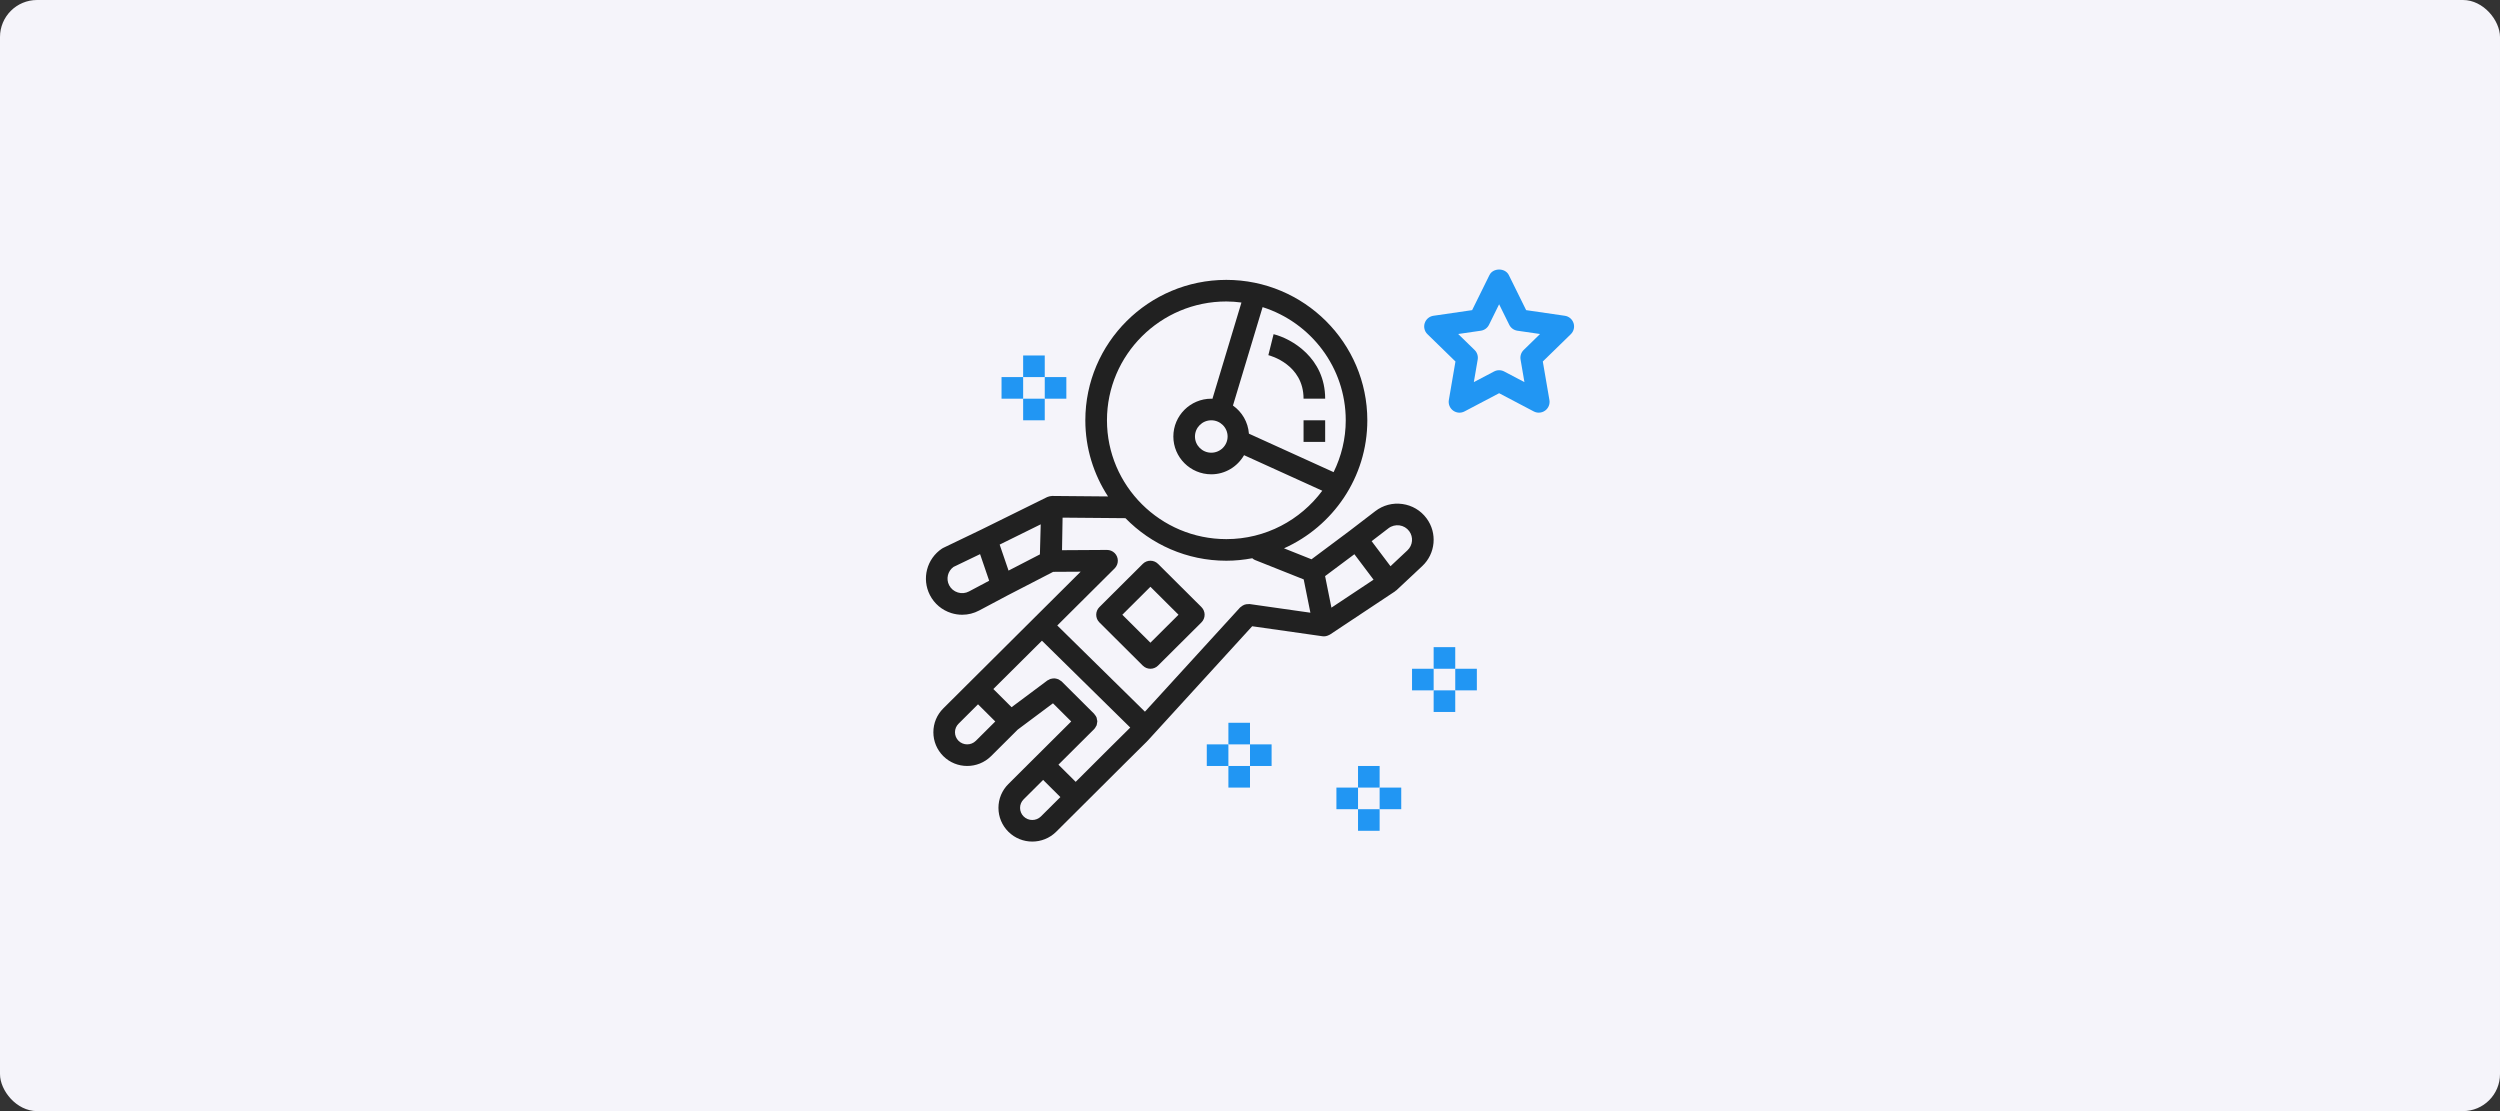
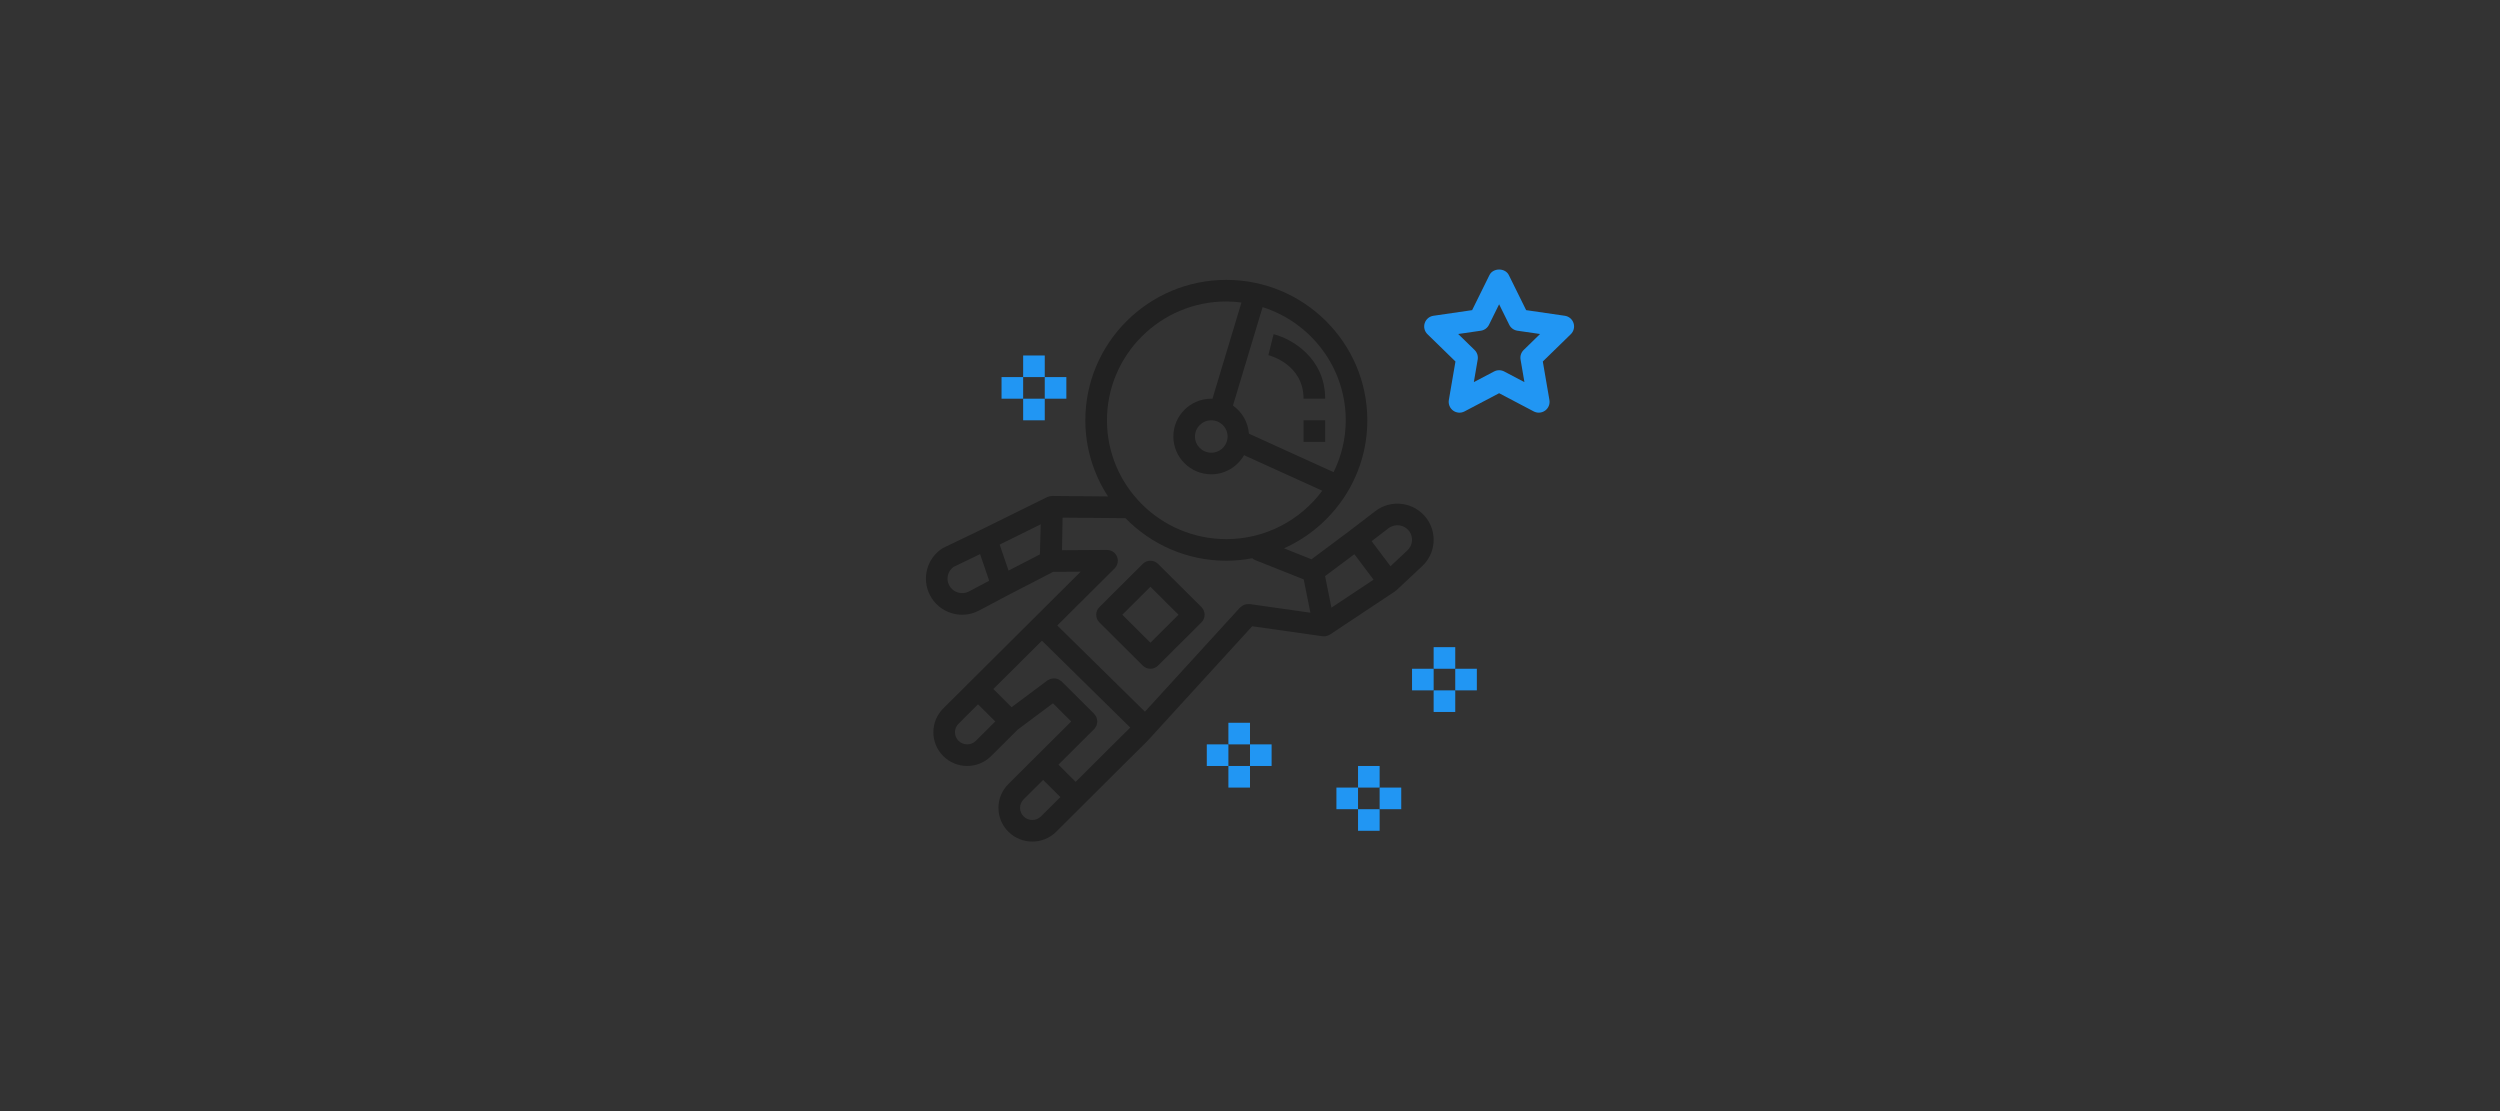
<svg xmlns="http://www.w3.org/2000/svg" width="270" height="120" viewBox="0 0 270 120" fill="none">
  <rect x="0" y="0" width="270" height="120" fill="#333333" stroke="none" />
-   <rect width="270" height="120" rx="4" fill="#F5F4FA" />
  <path d="M169.943 34.896C169.806 34.475 169.442 34.167 169.002 34.103L164.823 33.495L162.953 29.708C162.561 28.91 161.253 28.91 160.861 29.708L158.99 33.495L154.811 34.103C154.372 34.167 154.008 34.474 153.869 34.897C153.732 35.319 153.845 35.783 154.164 36.092L157.189 39.041L156.475 43.203C156.4 43.641 156.58 44.083 156.938 44.344C157.301 44.608 157.775 44.641 158.168 44.433L161.906 42.467L165.644 44.433C165.815 44.523 166.002 44.567 166.188 44.567C166.429 44.567 166.671 44.492 166.874 44.344C167.233 44.083 167.413 43.641 167.337 43.203L166.623 39.041L169.648 36.092C169.965 35.782 170.08 35.319 169.943 34.896ZM164.556 37.799C164.281 38.066 164.155 38.454 164.221 38.832L164.638 41.269L162.45 40.118C162.279 40.029 162.093 39.984 161.906 39.984C161.719 39.984 161.534 40.029 161.362 40.118L159.174 41.269L159.591 38.832C159.657 38.454 159.531 38.068 159.256 37.799L157.484 36.072L159.932 35.717C160.312 35.662 160.64 35.423 160.811 35.078L161.905 32.862L162.999 35.078C163.17 35.422 163.497 35.662 163.878 35.717L166.325 36.072L164.556 37.799Z" fill="#2196F3" />
  <path d="M157.167 69.892H154.833V72.226H157.167V69.892Z" fill="#2196F3" />
  <path d="M157.167 74.559H154.833V76.892H157.167V74.559Z" fill="#2196F3" />
  <path d="M159.5 72.226H157.167V74.559H159.5V72.226Z" fill="#2196F3" />
  <path d="M154.834 72.226H152.5V74.559H154.834V72.226Z" fill="#2196F3" />
  <path d="M149 82.726H146.667V85.059H149V82.726Z" fill="#2196F3" />
  <path d="M149 87.393H146.667V89.726H149V87.393Z" fill="#2196F3" />
  <path d="M151.334 85.059H149V87.393H151.334V85.059Z" fill="#2196F3" />
  <path d="M146.667 85.059H144.333V87.393H146.667V85.059Z" fill="#2196F3" />
  <path d="M135 78.059H132.667V80.393H135V78.059Z" fill="#2196F3" />
  <path d="M135 82.726H132.667V85.059H135V82.726Z" fill="#2196F3" />
  <path d="M137.333 80.392H135V82.726H137.333V80.392Z" fill="#2196F3" />
  <path d="M132.667 80.392H130.333V82.726H132.667V80.392Z" fill="#2196F3" />
  <path d="M112.833 38.392H110.5V40.725H112.833V38.392Z" fill="#2196F3" />
  <path d="M112.833 43.059H110.5V45.392H112.833V43.059Z" fill="#2196F3" />
  <path d="M115.166 40.725H112.833V43.059H115.166V40.725Z" fill="#2196F3" />
  <path d="M110.5 40.725H108.166V43.059H110.5V40.725Z" fill="#2196F3" />
  <path d="M154.064 55.974C153.435 55.126 152.512 54.58 151.464 54.433C150.412 54.283 149.373 54.56 148.533 55.203L145.795 57.301L145.794 57.303L141.643 60.403L138.672 59.219C143.969 56.843 147.671 51.545 147.671 45.394C147.671 37.031 140.84 30.227 132.444 30.227C124.047 30.227 117.216 37.031 117.216 45.394C117.216 48.425 118.123 51.244 119.666 53.616L113.62 53.563C113.617 53.563 113.613 53.563 113.61 53.563C113.591 53.563 113.576 53.573 113.559 53.574C113.443 53.578 113.33 53.602 113.219 53.642C113.191 53.652 113.162 53.658 113.135 53.671C113.121 53.676 113.107 53.678 113.093 53.685L106.021 57.176C106.02 57.176 106.018 57.176 106.018 57.178L101.877 59.169C101.831 59.189 101.784 59.216 101.739 59.246C100.088 60.345 99.526 62.504 100.43 64.268C100.912 65.206 101.732 65.896 102.74 66.212C103.129 66.334 103.525 66.393 103.919 66.393C104.553 66.393 105.181 66.238 105.756 65.931L108.792 64.317L113.744 61.759L116.712 61.742L104.808 73.588C104.807 73.59 104.806 73.59 104.805 73.591L101.876 76.507C101.185 77.196 100.804 78.109 100.804 79.084C100.804 80.056 101.185 80.972 101.876 81.662C102.587 82.369 103.521 82.724 104.456 82.724C105.392 82.724 106.325 82.369 107.038 81.662L109.913 78.799L113.721 75.956L115.691 77.918L111.838 81.755C111.836 81.756 111.835 81.756 111.834 81.757L108.906 84.674C108.214 85.362 107.833 86.276 107.833 87.25C107.833 88.223 108.214 89.139 108.906 89.829C109.616 90.536 110.552 90.89 111.486 90.89C112.421 90.89 113.357 90.536 114.068 89.829L116.998 86.912L121.684 82.245C121.685 82.244 121.685 82.243 121.687 82.242L123.895 80.054L123.887 80.046C123.901 80.032 123.921 80.027 123.935 80.012L135.235 67.635L142.828 68.715C142.883 68.723 142.938 68.727 142.993 68.727C143.134 68.727 143.27 68.693 143.402 68.643C143.441 68.629 143.474 68.61 143.511 68.592C143.553 68.571 143.597 68.559 143.637 68.532L150.666 63.865C150.692 63.848 150.706 63.82 150.73 63.801C150.758 63.779 150.793 63.77 150.819 63.745L153.6 61.14C155.047 59.784 155.247 57.563 154.064 55.974ZM104.66 63.872C104.281 64.075 103.851 64.116 103.439 63.985C103.03 63.858 102.699 63.579 102.505 63.203C102.153 62.516 102.357 61.681 102.974 61.23L105.848 59.847L106.54 61.869L106.83 62.718L104.66 63.872ZM112.31 59.874L108.923 61.624L108.365 59.991L107.963 58.817L112.397 56.628L112.31 59.874ZM145.34 45.392C145.34 47.401 144.861 49.296 144.03 50.991L134.883 46.836C134.788 45.582 134.137 44.484 133.159 43.8L136.361 33.169C141.563 34.823 145.34 39.675 145.34 45.392ZM119.552 45.392C119.552 38.316 125.336 32.558 132.446 32.558C132.999 32.558 133.54 32.605 134.076 32.673L130.943 43.071C130.901 43.07 130.862 43.059 130.819 43.059C128.56 43.059 126.722 44.89 126.722 47.142C126.722 49.394 128.56 51.225 130.819 51.225C132.337 51.225 133.65 50.387 134.358 49.159L142.807 52.998C140.456 56.161 136.694 58.225 132.446 58.225C125.336 58.225 119.552 52.468 119.552 45.392ZM132.581 47.142C132.581 48.107 131.79 48.892 130.819 48.892C129.847 48.892 129.056 48.107 129.056 47.142C129.056 46.177 129.847 45.392 130.819 45.392C131.79 45.392 132.581 46.177 132.581 47.142ZM105.392 80.007C104.875 80.52 104.038 80.519 103.523 80.009C103.274 79.76 103.138 79.432 103.138 79.084C103.138 78.736 103.274 78.408 103.523 78.162L105.627 76.065L107.489 77.919L105.392 80.007ZM112.422 88.174C111.905 88.686 111.068 88.688 110.552 88.175C110.303 87.927 110.167 87.599 110.167 87.25C110.167 86.903 110.303 86.575 110.552 86.329L112.658 84.231L113.539 85.107L114.521 86.085L112.422 88.174ZM120.038 80.586C120.037 80.587 120.036 80.587 120.035 80.588L116.174 84.439L115.293 83.562L114.311 82.585L118.168 78.745C118.168 78.745 118.168 78.745 118.168 78.744C118.169 78.743 118.17 78.743 118.172 78.742C118.259 78.654 118.314 78.549 118.368 78.445C118.383 78.415 118.412 78.389 118.425 78.358C118.461 78.268 118.467 78.171 118.481 78.077C118.488 78.023 118.511 77.973 118.511 77.918C118.511 77.84 118.483 77.764 118.467 77.687C118.453 77.617 118.453 77.546 118.426 77.478C118.382 77.368 118.306 77.272 118.227 77.177C118.204 77.151 118.196 77.119 118.172 77.094C118.172 77.094 118.172 77.094 118.17 77.094C118.169 77.093 118.169 77.091 118.168 77.09L114.653 73.59C114.616 73.552 114.568 73.537 114.526 73.505C114.464 73.458 114.404 73.413 114.336 73.379C114.269 73.347 114.201 73.327 114.131 73.308C114.057 73.287 113.984 73.271 113.906 73.265C113.835 73.26 113.769 73.267 113.697 73.276C113.619 73.285 113.546 73.295 113.47 73.32C113.396 73.343 113.331 73.379 113.264 73.418C113.22 73.442 113.171 73.451 113.131 73.481L109.251 76.377L107.281 74.414L112.529 69.195L122.067 78.576L120.038 80.586ZM134.954 65.237C134.921 65.233 134.889 65.245 134.855 65.243C134.77 65.238 134.689 65.244 134.603 65.258C134.537 65.27 134.474 65.283 134.411 65.305C134.336 65.331 134.269 65.366 134.2 65.407C134.134 65.447 134.075 65.489 134.018 65.542C133.99 65.566 133.956 65.578 133.93 65.606L123.653 76.862L114.185 67.551L120.382 61.386C120.839 60.931 120.841 60.192 120.386 59.735C120.156 59.505 119.854 59.392 119.552 59.393V59.392L114.698 59.421L114.759 55.905L121.549 55.963C124.317 58.794 128.176 60.559 132.446 60.559C133.403 60.559 134.336 60.46 135.245 60.291C135.332 60.361 135.419 60.432 135.528 60.476L140.8 62.576L141.133 64.235L141.523 66.172L134.954 65.237ZM143.794 65.627L143.11 62.219L146.274 59.856L147.102 60.955L148.344 62.605L143.794 65.627ZM152.005 59.434L150.173 61.151L148.136 58.447L149.954 57.053C150.294 56.792 150.722 56.685 151.142 56.74C151.564 56.8 151.938 57.02 152.192 57.362C152.666 58 152.585 58.891 152.005 59.434Z" fill="#212121" />
  <path d="M129.755 65.565L125.067 60.898C124.613 60.445 123.876 60.445 123.421 60.898L118.734 65.565C118.515 65.786 118.391 66.082 118.391 66.392C118.391 66.703 118.513 67 118.734 67.219L123.421 71.886C123.648 72.112 123.947 72.226 124.244 72.226C124.542 72.226 124.84 72.112 125.067 71.886L129.755 67.219C129.974 67 130.099 66.703 130.099 66.392C130.099 66.082 129.975 65.784 129.755 65.565ZM124.244 69.413L121.211 66.392L124.244 63.372L127.279 66.392L124.244 69.413Z" fill="#212121" />
  <path d="M137.547 36.092L136.983 38.358C137.138 38.397 140.784 39.346 140.784 43.059H143.118C143.118 38.646 139.474 36.572 137.547 36.092Z" fill="#212121" />
  <path d="M143.118 45.392H140.784V47.725H143.118V45.392Z" fill="#212121" />
</svg>